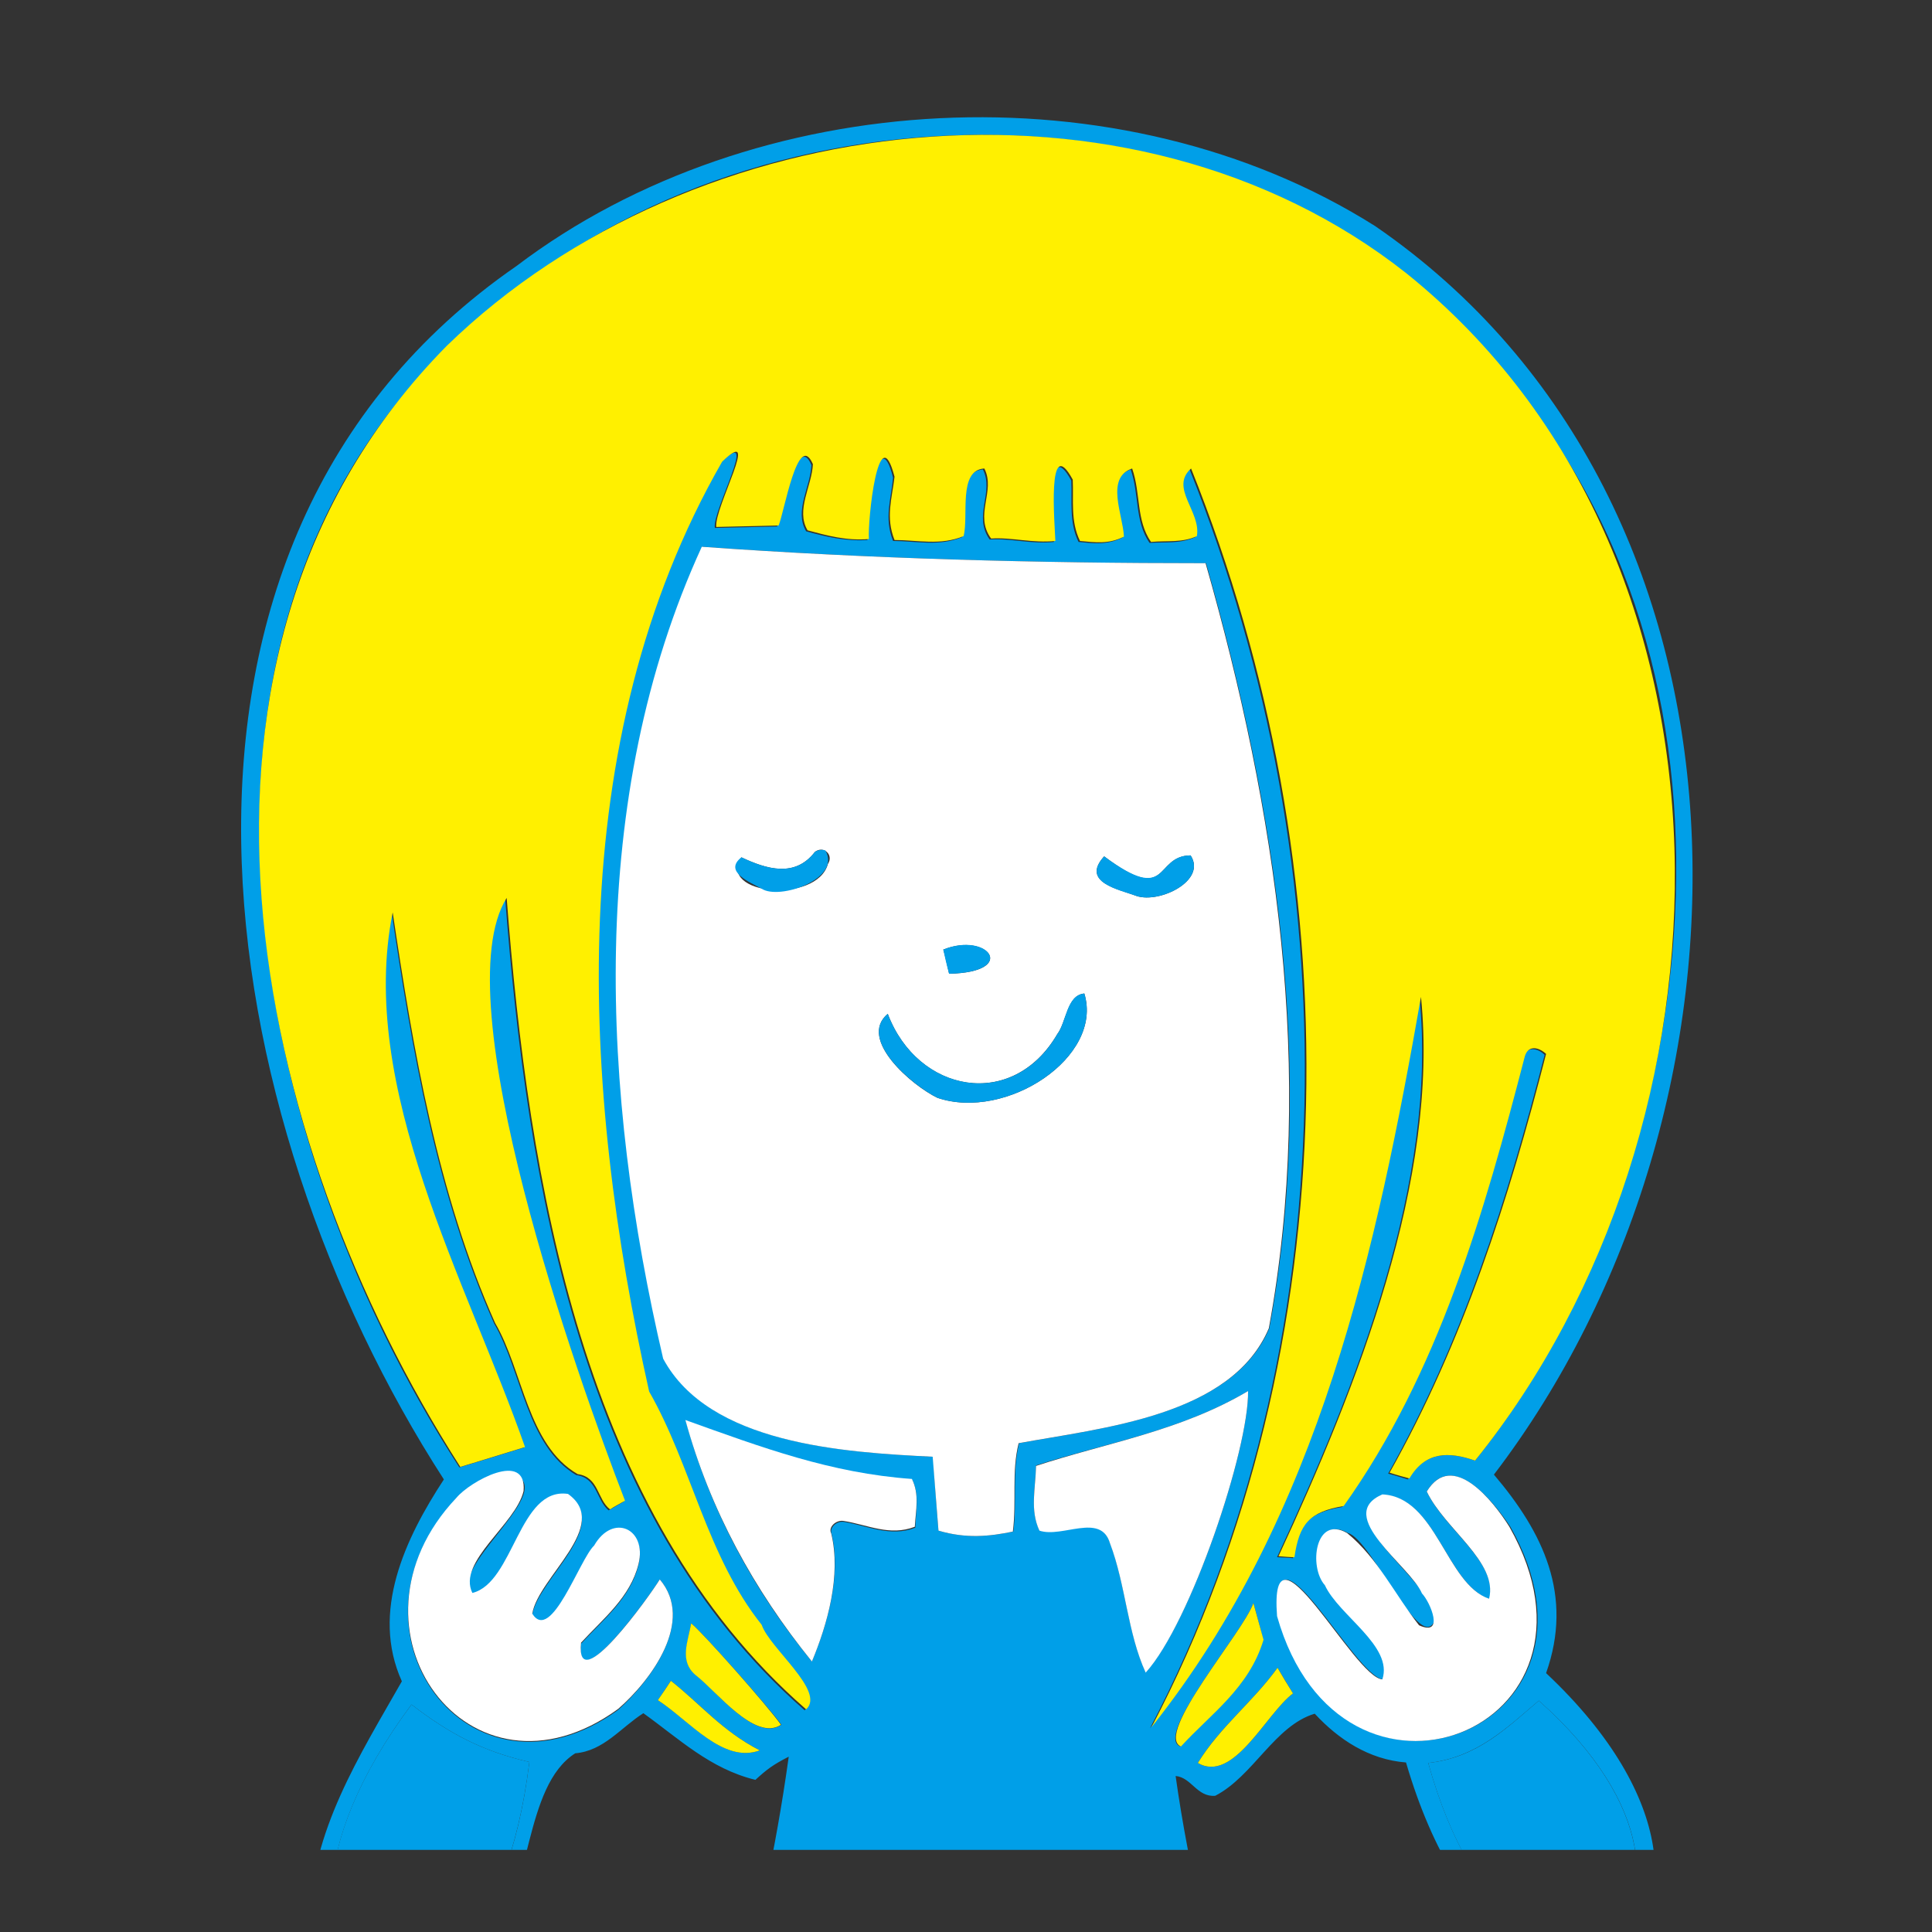
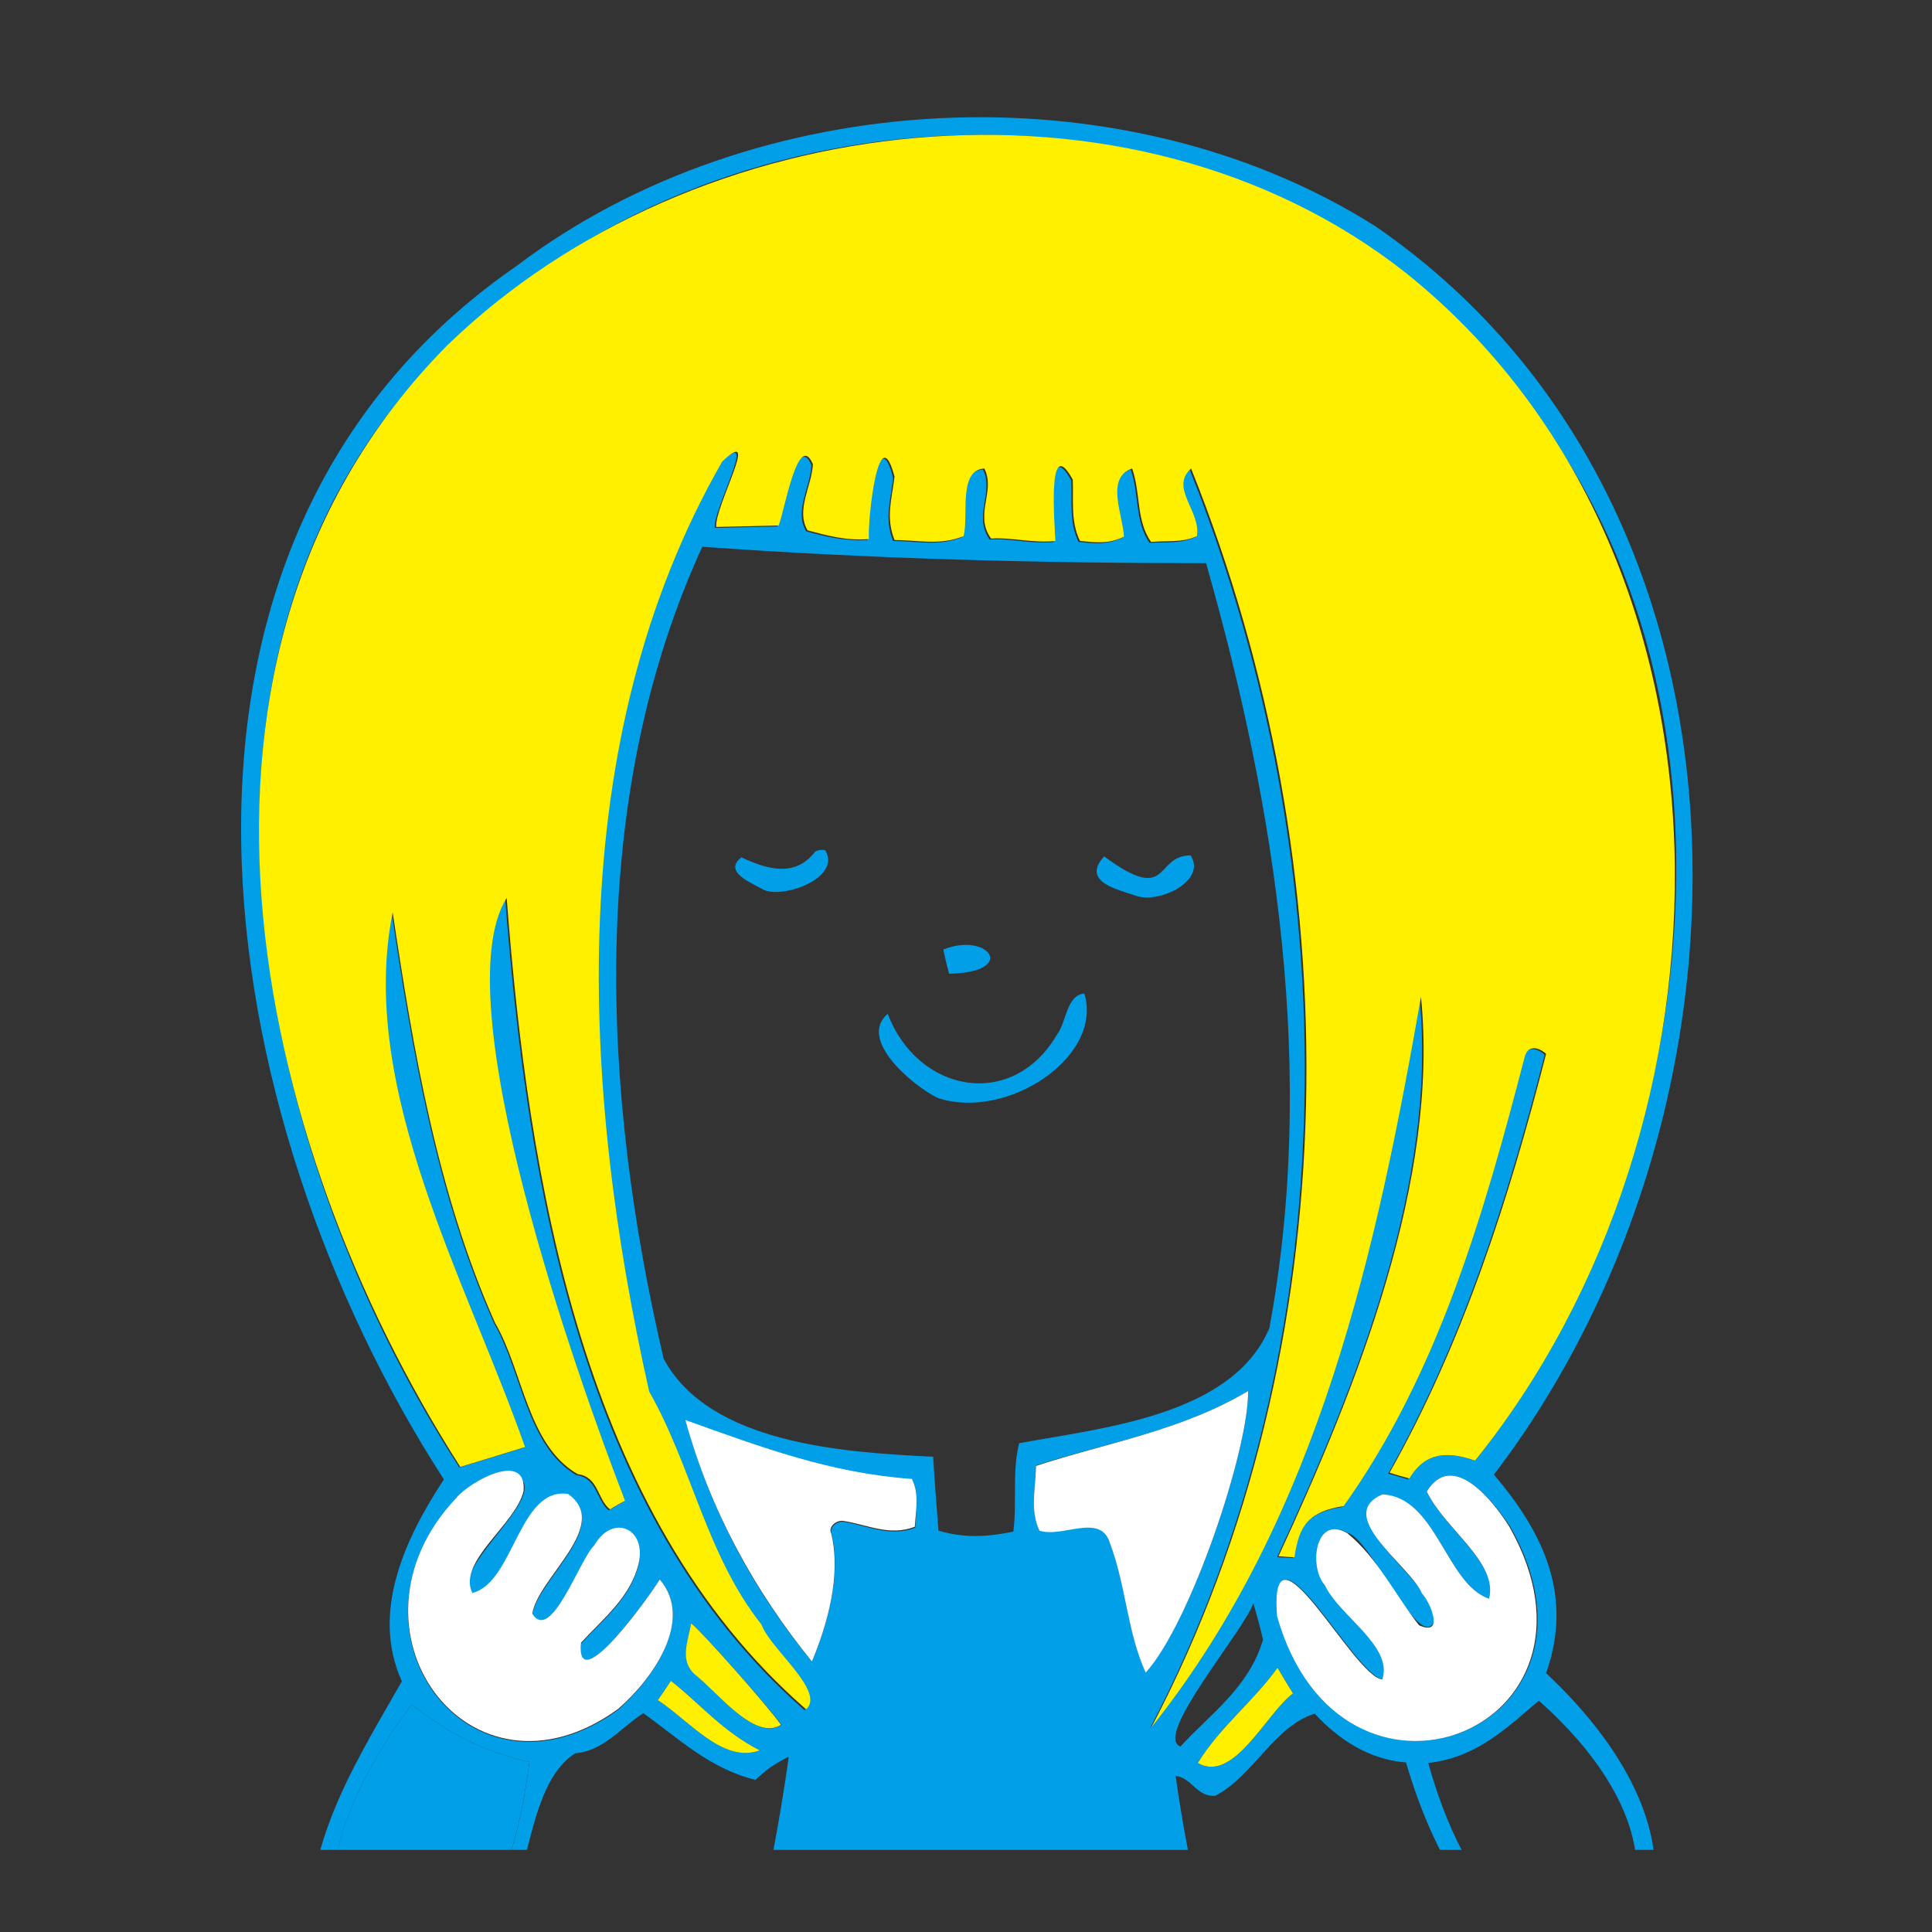
<svg xmlns="http://www.w3.org/2000/svg" xmlns:xlink="http://www.w3.org/1999/xlink" version="1.1" id="b" x="0px" y="0px" viewBox="0 0 400 400" enable-background="new 0 0 400 400" xml:space="preserve">
  <rect x="0" y="0" width="400" height="400" fill="#333333" stroke="none" />
  <g>
    <defs>
      <rect id="SVGID_1_" x="17" y="17" width="366" height="366" />
    </defs>
    <clipPath id="SVGID_00000179613019484395352630000008849029049179862412_">
      <use xlink:href="#SVGID_1_" overflow="visible" />
    </clipPath>
    <g clip-path="url(#SVGID_00000179613019484395352630000008849029049179862412_)">
      <path fill="#009FE8" d="M156.4,368.5c-9.4-2.3-15.8-8.5-23.2-13.8c-4.7,3-8.2,7.8-14.1,8.3c-10.7,6.8-9,28.9-17.6,39.9    c-7.6,17.2-38,16-37.3-5.4c0.1-18.2,10.3-34.1,19-49.4c-6.5-14.4,0.7-29.6,8.7-41.8c-48.4-74.9-68.5-193.5,15-251.2    c49.3-37.4,125.2-41.5,177.8-8.3c83.6,57.4,82.5,182.7,24.6,258.5c10.2,12,16.5,25,10.8,41.1c55.7,52.3-6.6,95-29,18.5    c-7.7-0.6-14-4.8-18.9-10.1c-8.3,2.5-12.7,12.9-20.6,17c-3.8,0.3-4.9-3.8-8.2-4.1c2.7,19.4,7.8,40,12.6,57.7    c-126.5-11.9-104.3,21.9-92.7-61.7C160,365.4,158.8,366.3,156.4,368.5L156.4,368.5z M305.4,302.4c48.8-61.1,60-165.3,4.9-225.9    c-47.1-61.8-148.1-62.2-205.4-15C27.8,119.4,49,232.7,95.1,303.8c4.4-1.3,8.8-2.7,13.4-4.1C96.4,265.2,73.8,225.4,81.1,189    c4.2,28.1,9.2,58.1,21.2,85c5.8,10,6.7,25.3,17,31.4c4.4,0.6,4.1,5.1,6.7,7.3c0.9-0.5,1.9-1.1,3.1-1.8    c-10-25.9-37.6-103.9-24.5-124.8c4.5,58.4,15.7,127.7,62,168c4.1-3.6-7.7-12.9-9.2-17.5c-11.4-14.3-14.5-32.8-23.3-48.3    c-14-62.7-18.2-134.4,15.1-192.5c8.3-8.1-1.8,10-1.2,13.5c4.4-0.1,8.4-0.2,12.9-0.3c1.1-2.4,4.1-19.9,7.1-12.7    c-0.2,4.5-3.6,9.5-1.1,13.7c4,1.1,8.1,2.1,12.7,1.8c-0.3-3.7,2.1-25.6,5.3-12.9c-0.4,4.5-1.9,8.3,0,13.1c4.7,0,9.5,1.2,14.3-0.8    c1.1-4.1-1.1-13.7,4.3-14c2.4,4.7-2.1,9.6,1.4,14.5c4.3-0.3,8.6,1,13.3,0.5c-0.1-3.1-1.8-22.6,3.6-12.7c0.2,4.3-0.5,8.6,1.5,12.7    c3,0.3,5.9,0.7,9.1-0.9c-0.2-4.5-3.8-12.2,1.7-14.1c1.8,5.2,0.8,10.7,3.9,15.2c3.2-0.2,6.4,0.2,9.5-1.2c0.9-5.2-5.7-10-1.2-14    c33,82.5,33.1,181.8-8.2,260.6c34.9-43.8,46.7-99.4,55.8-151.2c3.8,37.9-13.1,80.4-29.5,115.8c1.4,0.1,2.4,0.1,3.3,0.2    c1-6.9,3.1-9.4,10.2-10.6c19.7-27.5,29.2-60.8,37.5-93.1c0.6-2.3,2.9-2,4.4-0.5c-7.7,30.1-17.2,59.7-32.4,86.7    c1.6,0.4,2.7,0.8,4.1,1.2C295,300.5,299.9,300.5,305.4,302.4L305.4,302.4z M194.3,316.9c5.7,1.7,10.6,1.2,15.5,0.2    c0.8-6.3-0.3-12.3,1.2-18.3c17.4-3.2,44.1-5.7,51.8-23.8c9.8-52.7,1.5-107.2-13.1-158.4c-34.8,0-69.5-0.9-104.3-3.4    c-23.9,52.1-20.8,113.3-8,168.1c9.5,17.7,37.4,19.4,55.8,20.3C193.5,306.8,193.9,311.6,194.3,316.9L194.3,316.9z M136.6,327    c-2,3.3-17.6,25-16.3,13.3c4.6-5,10.2-9.4,11.9-16.3c1.8-7.3-5.3-10.7-9.2-3.8c-3,2.7-8.9,20.3-12.8,14.1    c1.3-7.5,16.5-18.3,7.4-24.8c-10.2-1.6-11.2,18.4-19.8,20.5c-5.8-5.6,20.7-23.2,6.7-25.2c-3.6,1.2-7.4,2.5-10,5.5    c-25.8,27.1,2.7,66,33.5,43.7C134.8,347.9,143.9,335.6,136.6,327L136.6,327z M295.4,308.8c3.7,7.9,14.8,14.6,13,22.3    c-8.9-3-11-21.1-22.1-21.6c-11,5.2,10.2,17.7,10.9,25.5c-2.6,8.7-13.2-16.3-18.1-17.6c-6.6-3.8-8,7-4.6,10.8    c2.9,6.3,14.2,12.6,11.9,19.5c-5.9-0.4-23.6-35.7-21.8-13.1c13.1,46.7,72,23.7,48.1-18.5C309.2,310.8,300.6,300.1,295.4,308.8    L295.4,308.8z M85.2,352.9c-45.1,60.6,15.1,87.8,24.4,11.9C100,362.6,93.1,359,85.2,352.9z M295.7,365    c19,68.1,71.9,30.6,22.9-12.9C312.1,357.6,305.8,363.9,295.7,365z M258.4,288c-14,8.3-29.3,10.7-43.9,15.4    c-0.1,4.7-1.3,9.1,0.7,13.4c4.7,1.6,12.7-3.8,14.6,2.6c3.3,8.7,3.6,18.5,7.4,26.8C246.5,336.1,258.6,300,258.4,288L258.4,288z     M168.1,344c3.2-7.7,6.1-17.8,4.1-26.3c-0.6-1.4,1-2.9,2.6-2.6c4.9,0.8,9.5,3.2,14.7,1.2c0.1-3.4,0.9-6.7-0.6-9.9    c-16.8-1.3-31-6.5-46.9-12.2C147,312.6,156,329.3,168.1,344L168.1,344z M259.5,331.9c-1.9,5.7-20.8,27.6-15.1,29.7    c6.1-6.7,14.1-12.1,17.1-22.1C261.1,337.7,260.5,335.5,259.5,331.9z M143.1,336.1c-0.6,3.9-2.5,7.8,1,10.7    c4.4,3.5,12.3,13.9,17.7,10.3C159.1,353.4,145.5,338,143.1,336.1L143.1,336.1z M264.5,345.3c-5.3,7.3-11.9,12.2-16.5,19.7    c7.4,4.3,14.1-10.2,19.7-14.4C266.5,348.6,265.5,347,264.5,345.3L264.5,345.3z M157.3,362.4c-7.8-4-12.4-9.7-18.4-14.4    c-0.9,1.3-1.7,2.6-2.7,4C142.7,356.1,149.7,365.2,157.3,362.4L157.3,362.4z" />
      <path fill="#FFF000" d="M305.4,302.4c-5.5-1.9-10.3-1.9-13.6,3.7c-1.4-0.4-2.6-0.7-4.1-1.2c15.2-27,24.7-56.6,32.4-86.7    c-1.5-1.4-3.7-1.9-4.4,0.5c-8.4,32.4-17.9,65.6-37.5,93.1c-7.1,1.2-9.2,3.7-10.2,10.6c-0.9,0-1.9-0.1-3.3-0.2    c16.4-35.4,33.3-78,29.5-115.8c-9.1,51.7-20.9,107.4-55.8,151.2c41.3-78.8,41.3-178.1,8.2-260.6c-4.5,4,2.1,8.9,1.2,14    c-3,1.4-6.2,0.9-9.5,1.2c-3.1-4.5-2.1-10-3.9-15.2c-5.6,1.9-1.9,9.6-1.7,14.1c-3.1,1.6-6,1.2-9.1,0.9c-2-4.1-1.3-8.4-1.5-12.7    c-5.4-9.9-3.7,9.5-3.6,12.7c-4.7,0.5-9.1-0.8-13.3-0.5c-3.6-4.9,1-9.8-1.4-14.5c-5.5,0.3-3.2,9.9-4.3,14c-4.8,2-9.6,0.8-14.3,0.8    c-1.9-4.8-0.5-8.6,0-13.1c-3.3-12.7-5.6,9.2-5.3,12.9c-4.6,0.4-8.6-0.7-12.7-1.8c-2.5-4.2,0.9-9.2,1.1-13.7    c-3.1-7.2-6,10.3-7.1,12.7c-4.5,0.1-8.5,0.2-12.9,0.3c-0.5-4,9.5-21.5,1.2-13.5c-33.3,58.1-29.1,129.9-15.1,192.5    c8.8,15.4,11.9,34,23.3,48.3c1.6,4.8,13.3,13.8,9.2,17.5c-46.3-40.3-57.5-109.5-62-168c-13.1,20.9,14.4,98.7,24.5,124.8    c-1.2,0.7-2.2,1.2-3.1,1.8c-2.7-2.1-2.3-6.7-6.7-7.3c-10.4-6-11.3-21.4-17.1-31.3c-12-26.9-17-56.9-21.2-85    c-7.3,36.4,15.3,76.2,27.4,110.7c-4.6,1.4-9,2.8-13.4,4.1C51.9,235.9,29.9,135,92.5,71.6c51.1-49.7,141.6-60.1,198.7-15    C364.3,115.4,361.3,233,305.4,302.4L305.4,302.4z" />
-       <path fill="#FFFFFF" d="M194.3,316.9c-0.4-5.3-0.8-10.1-1.2-15.3c-18.4-0.9-46.3-2.6-55.8-20.3c-12.8-54.8-15.9-116,8-168.1    c34.8,2.5,69.5,3.4,104.3,3.4c14.6,51.1,22.8,105.6,13.1,158.4c-7.7,18.2-34.4,20.6-51.8,23.8c-1.5,6-0.4,12-1.2,18.3    C204.9,318.1,200,318.6,194.3,316.9L194.3,316.9z M183.8,209.9c-6.3,5.3,5.2,15,10.3,17.4c14.2,4.8,34.4-8.4,30.4-21.6    c-3.6,0.3-3.7,5.9-5.6,8.4C209.6,230,190,226.3,183.8,209.9L183.8,209.9z M228.6,177.3c-4.9,5.4,3.1,6.8,6.7,8.2    c4.8,1.6,14.6-3.2,11.2-8.4C238.8,177.2,242.3,187.6,228.6,177.3z M153.5,177.5c-5.1,7.8,15.6,9.7,17.9,1.4c1.3-2-1-3.9-2.7-2.5    C164.6,181.7,158.8,180,153.5,177.5L153.5,177.5z M196.5,201.6c14.4-0.3,8.1-8.7-1.2-5C195.7,198,196,199.4,196.5,201.6z" />
      <path fill="#FFFFFF" d="M136.6,327c7.3,8.6-1.8,20.9-8.6,26.8c-30.8,22.4-59.2-16.6-33.5-43.7c2.8-3.4,14.6-9.9,13.9-1.4    c-1.6,6.9-13.8,14.6-10.6,21.1c8.6-2.1,9.6-22,19.8-20.5c9.1,6.5-6.2,17.3-7.4,24.8c3.9,6.2,9.8-11.3,12.8-14.1    c3.9-6.8,11-3.5,9.2,3.8c-1.7,6.9-7.3,11.3-11.9,16.3C119.1,352,134.6,330.3,136.6,327L136.6,327z" />
      <path fill="#FFFFFF" d="M295.4,308.8c5.3-8.7,13.8,2,17.1,7.3c23.9,42.3-34.9,65.2-48.1,18.5c-1.7-22.5,15.9,12.7,21.8,13.1    c2.3-6.9-9-13.2-11.9-19.5c-3.4-3.8-2-14.6,4.6-10.8c6.3,5.1,10,12.9,14.9,19.1c5.3,2.4,2.4-4.7,0.6-6.6    c-2.4-5.7-18.3-16.1-8.2-20.5c11.2,0.5,13.2,18.6,22.1,21.6C310.2,323.4,299.1,316.6,295.4,308.8L295.4,308.8z" />
      <path fill="#009FE8" d="M85.2,352.9c7.9,6.1,14.8,9.7,24.4,11.9C100.2,440.8,40.1,413.4,85.2,352.9z" />
-       <path fill="#009FE8" d="M295.7,365c10.2-1.1,16.4-7.4,22.9-12.9C367.6,395.7,314.6,433,295.7,365z" />
      <path fill="#FFFFFF" d="M258.4,288c0.2,12-11.9,48.1-21.2,58.3c-3.8-8.3-4.1-18.1-7.4-26.8c-1.9-6.4-9.9-1-14.6-2.6    c-2-4.3-0.8-8.7-0.7-13.4C229.1,298.7,244.4,296.3,258.4,288L258.4,288z" />
      <path fill="#FFFFFF" d="M168.1,344c-12-14.8-21.1-31.4-26.2-50c15.9,5.7,30.1,11,46.9,12.2c1.6,3.2,0.8,6.5,0.6,9.9    c-5.2,2-9.7-0.4-14.7-1.2c-1.6-0.3-3.3,1.3-2.6,2.6C174.2,326.2,171.3,336.3,168.1,344L168.1,344z" />
-       <path fill="#FFF000" d="M259.5,331.9c1,3.6,1.6,5.8,2.1,7.6c-3,10-11,15.4-17.1,22.1C238.9,359.1,257.5,337.8,259.5,331.9z" />
      <path fill="#FFF000" d="M143.1,336.1c2.4,1.9,16,17.3,18.6,21c-5.4,3.5-13.3-6.9-17.7-10.3C140.6,343.9,142.4,340,143.1,336.1    L143.1,336.1z" />
      <path fill="#FFF000" d="M264.5,345.3c1,1.7,2,3.4,3.2,5.3c-5.6,4.2-12.3,18.7-19.7,14.4C252.7,357.4,259.2,352.6,264.5,345.3    L264.5,345.3z" />
      <path fill="#FFF000" d="M157.3,362.4c-7.6,2.8-14.6-6.2-21.1-10.4c1-1.4,1.9-2.8,2.7-4C144.9,352.7,149.5,358.4,157.3,362.4    L157.3,362.4z" />
      <path fill="#009FE8" d="M183.8,209.9c6.2,16.4,25.9,20.1,35.1,4.2c1.9-2.5,1.9-8.1,5.6-8.4c4,13.2-16.2,26.4-30.4,21.6    C189,224.8,177.5,215.2,183.8,209.9L183.8,209.9z" />
      <path fill="#009FE8" d="M228.6,177.3c13.8,10.2,10.3-0.2,17.9-0.2c3.4,5.2-6.4,10-11.2,8.4C231.7,184.2,223.7,182.7,228.6,177.3z" />
      <path fill="#009FE8" d="M153.5,177.5c5.3,2.5,11.1,4.2,15.2-1.1c0.4-0.4,1.7-0.6,2.2-0.3c3.4,5.9-9.6,10.3-13.2,7.9    C155.4,182.7,149.7,180.5,153.5,177.5L153.5,177.5z" />
      <path fill="#009FE8" d="M196.5,201.6c-0.6-2.2-0.9-3.6-1.2-5C204.6,192.8,210.9,201.3,196.5,201.6z" />
    </g>
  </g>
</svg>